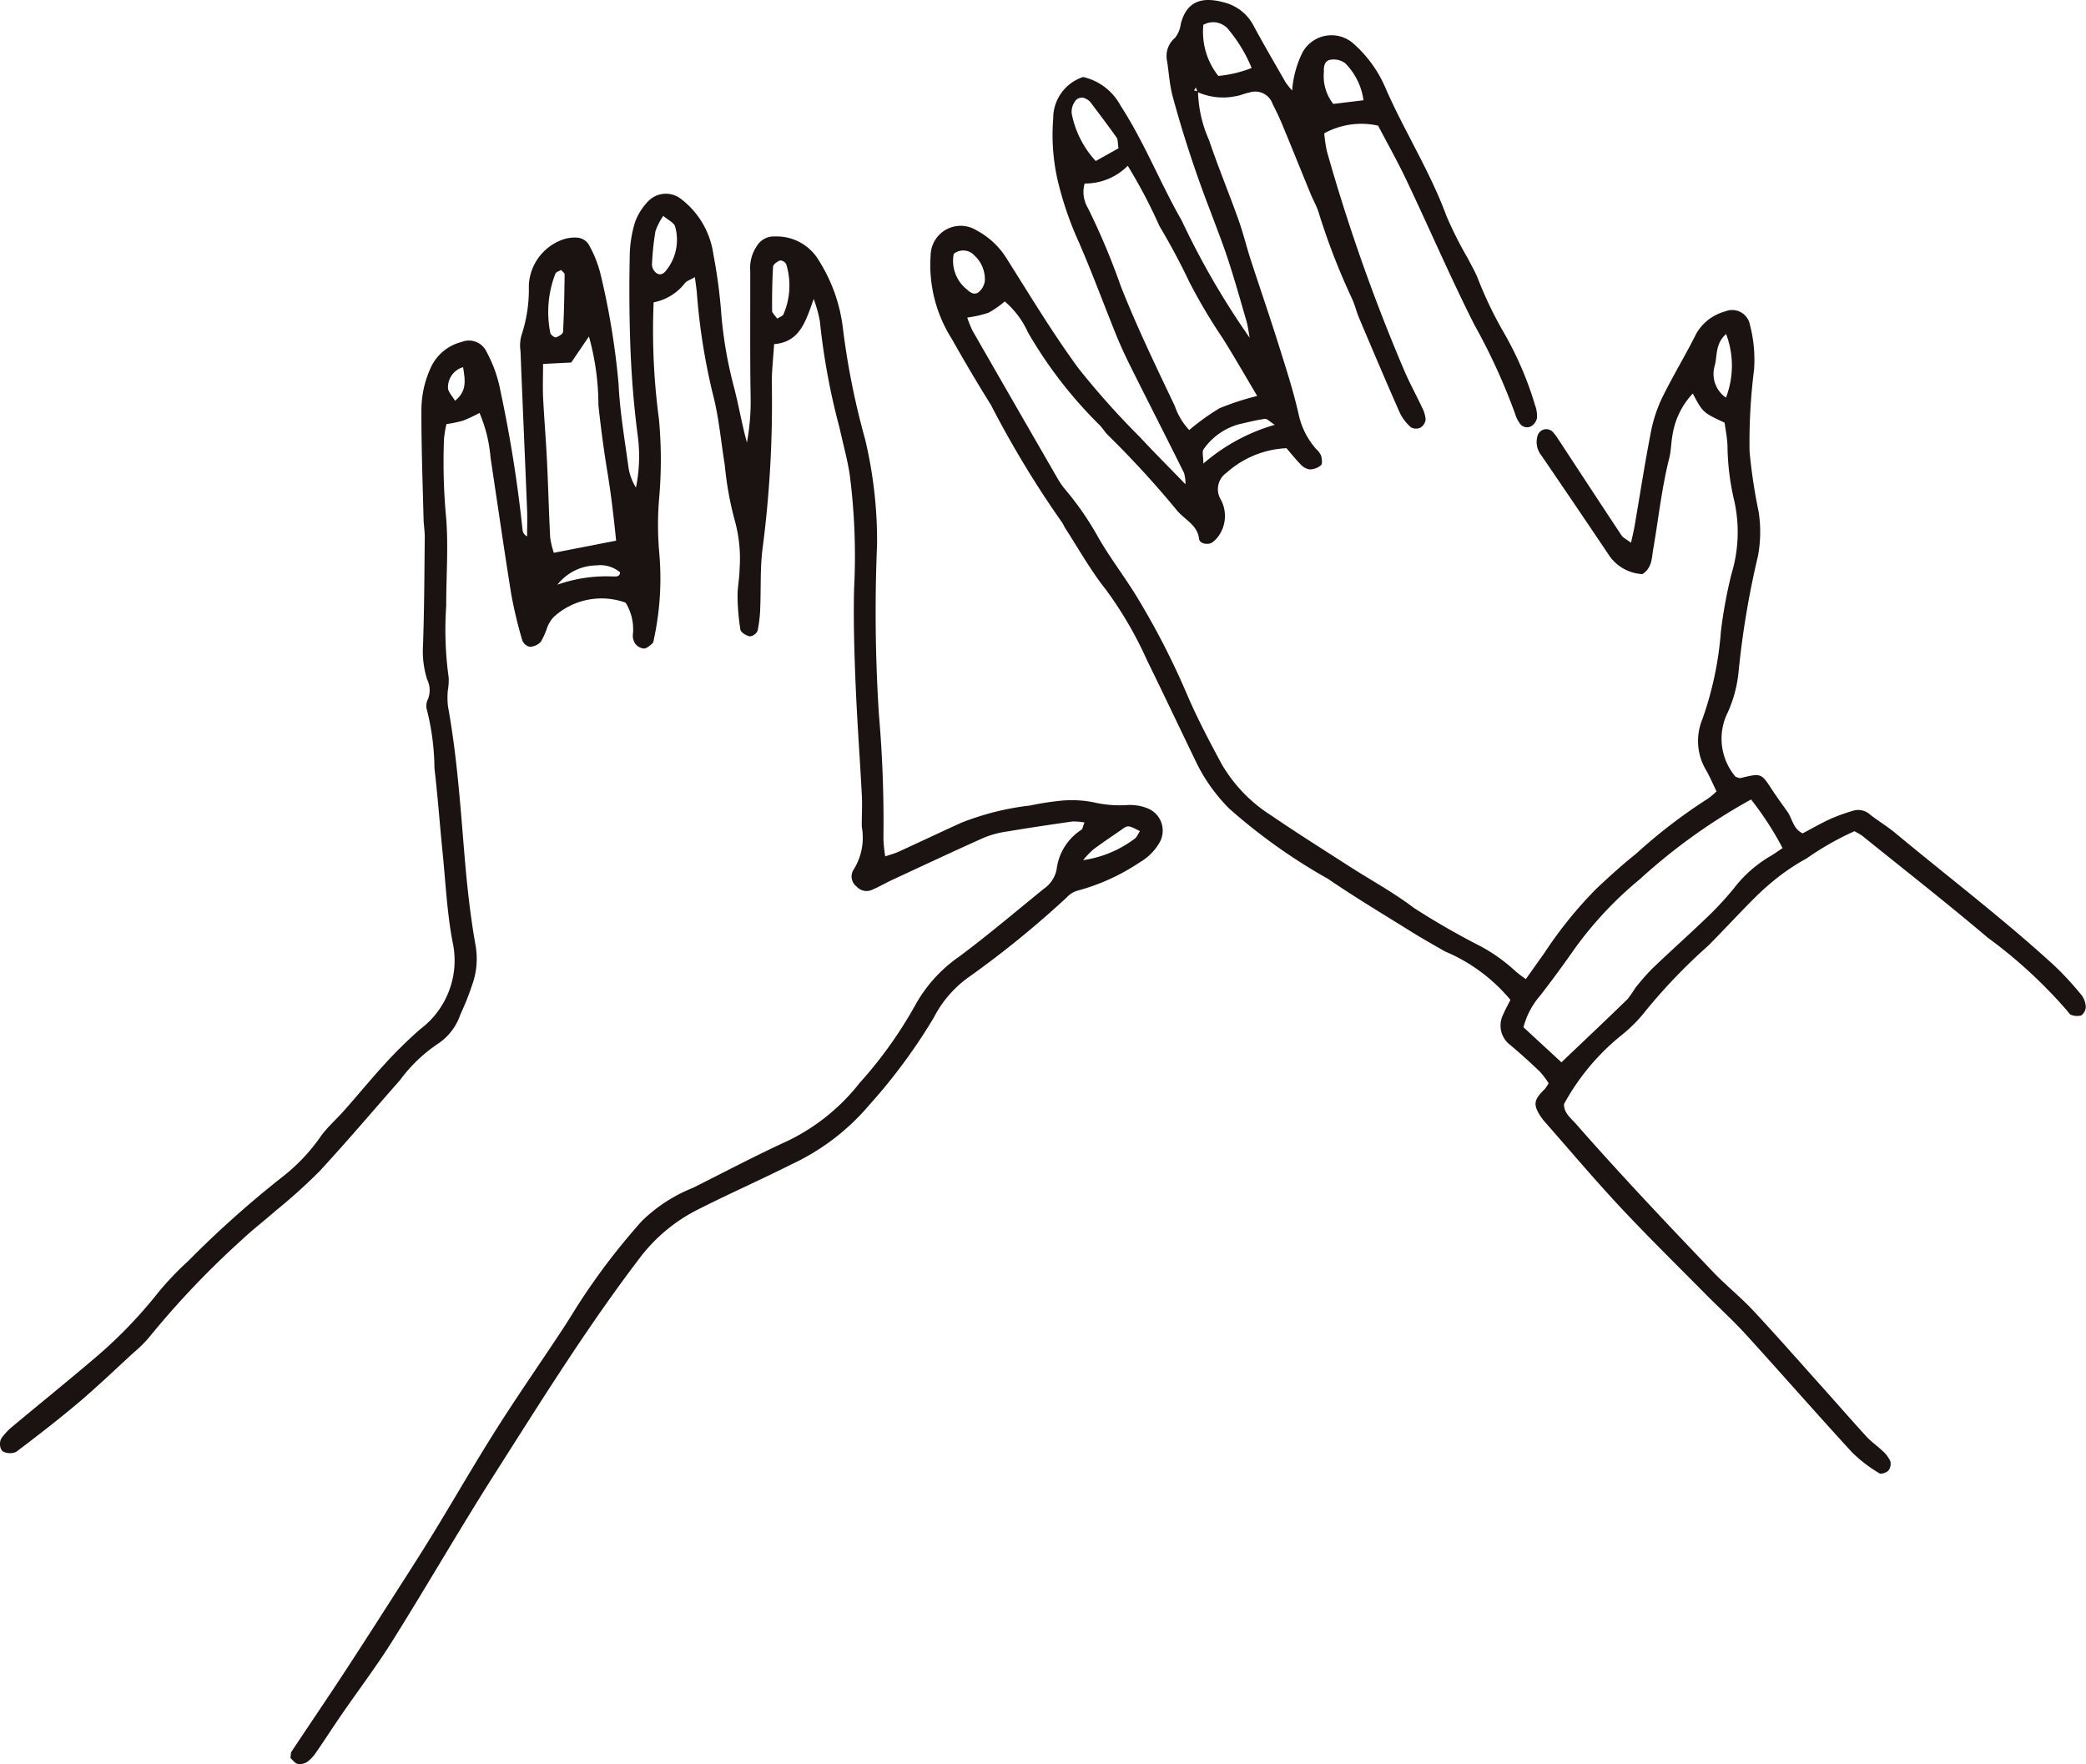
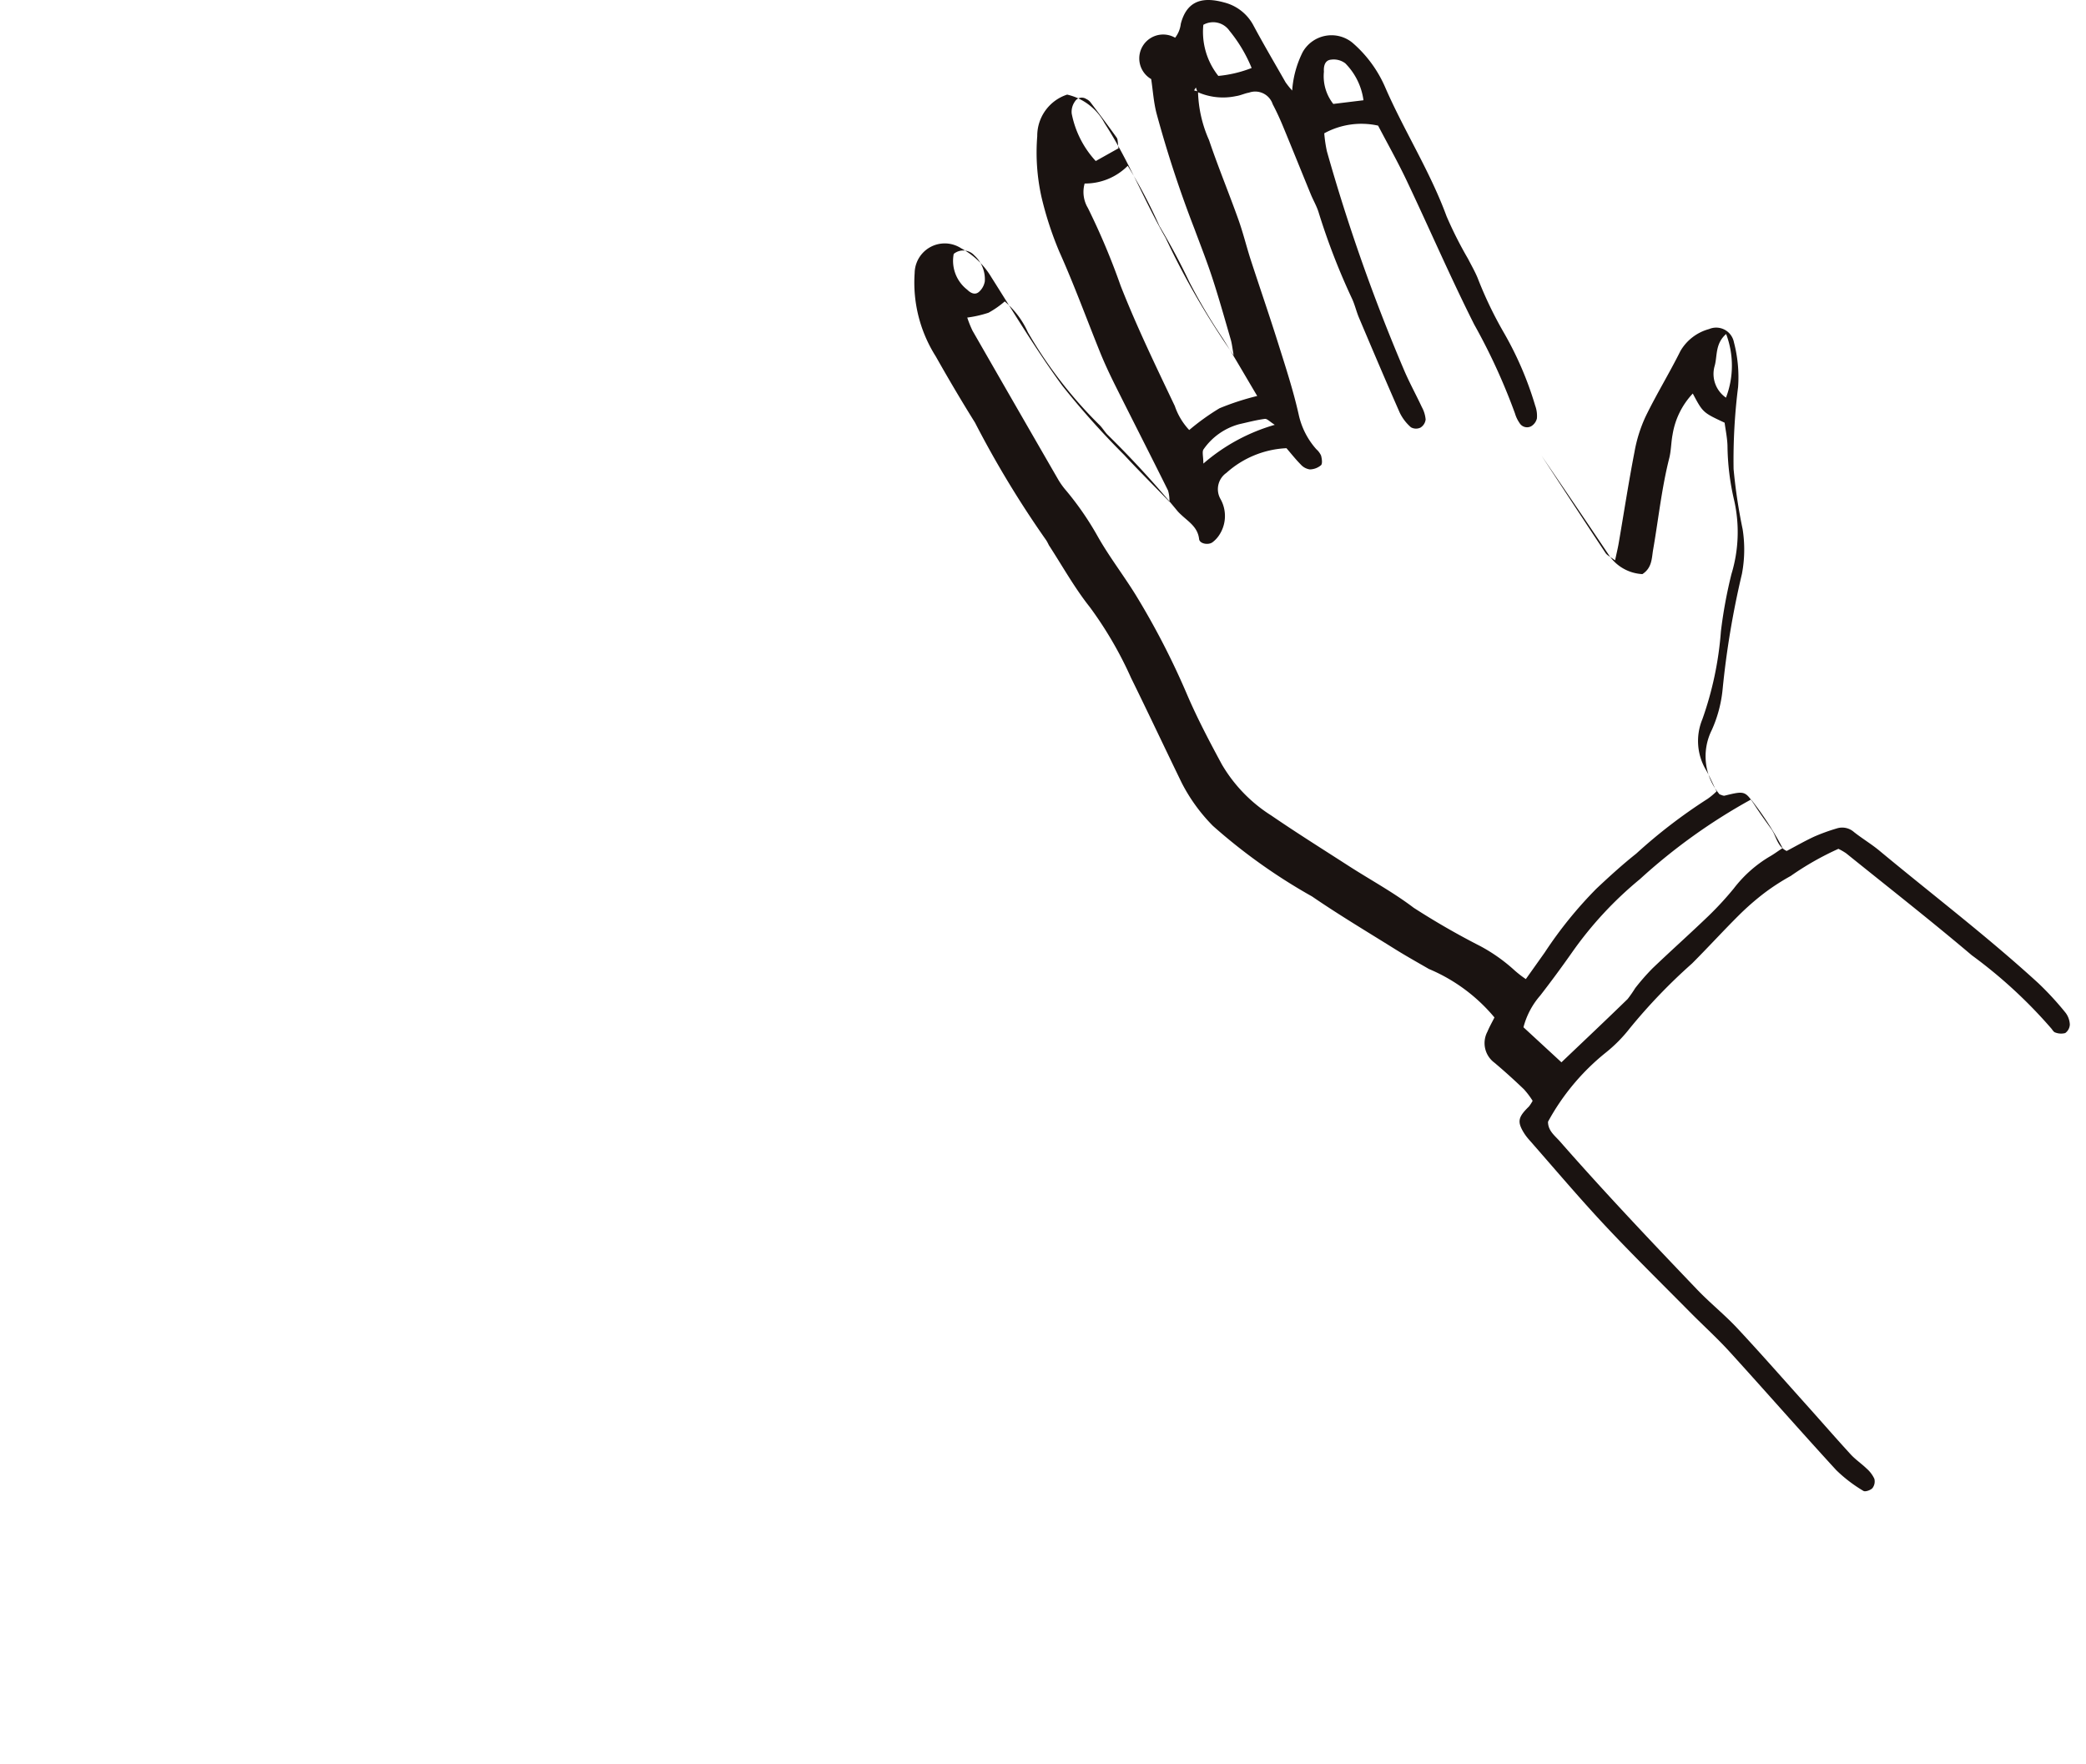
<svg xmlns="http://www.w3.org/2000/svg" id="グループ_171" data-name="グループ 171" width="92.327" height="78.08" viewBox="0 0 92.327 78.08">
  <defs>
    <clipPath id="clip-path">
      <rect id="長方形_185" data-name="長方形 185" width="92.327" height="78.08" fill="none" />
    </clipPath>
  </defs>
  <g id="グループ_170" data-name="グループ 170" clip-path="url(#clip-path)">
-     <path id="パス_664" data-name="パス 664" d="M182.513,4.049A5.59,5.59,0,0,0,183,6.2c.4,1.185.88,2.341,1.3,3.519.211.588.357,1.2.55,1.794.4,1.227.821,2.446,1.208,3.677.328,1.043.67,2.086.909,3.151a3.388,3.388,0,0,0,.784,1.543.828.828,0,0,1,.208.279c.036.137.068.354,0,.424a.783.783,0,0,1-.5.188.661.661,0,0,1-.4-.218c-.219-.219-.411-.465-.632-.721a4.27,4.27,0,0,0-2.658,1.093.878.878,0,0,0-.264,1.152,1.532,1.532,0,0,1-.1,1.666,1.265,1.265,0,0,1-.244.247c-.178.143-.574.078-.6-.134-.06-.541-.48-.775-.81-1.092a1.519,1.519,0,0,1-.163-.169,42.966,42.966,0,0,0-3.088-3.367c-.134-.142-.233-.32-.376-.45a19.364,19.364,0,0,1-3.143-4.08,3.88,3.88,0,0,0-1.023-1.361,4.178,4.178,0,0,1-.718.5,5.037,5.037,0,0,1-.941.214,4.769,4.769,0,0,0,.233.581q1.9,3.311,3.808,6.615a3.35,3.35,0,0,0,.343.47,13.258,13.258,0,0,1,1.394,2.026c.5.883,1.125,1.694,1.661,2.557a34.072,34.072,0,0,1,2.31,4.482c.449,1.04.98,2.046,1.519,3.044a6.64,6.64,0,0,0,2.189,2.263c1.13.774,2.291,1.5,3.443,2.243.954.613,1.96,1.157,2.86,1.841a33.592,33.592,0,0,0,2.945,1.695,7.466,7.466,0,0,1,1.518,1.074,4.782,4.782,0,0,0,.5.387l.835-1.176a18.261,18.261,0,0,1,2.289-2.827c.57-.535,1.149-1.064,1.761-1.549a23.441,23.441,0,0,1,3.155-2.422,3.014,3.014,0,0,0,.4-.334c-.153-.315-.288-.63-.454-.927a2.513,2.513,0,0,1-.174-2.262,14.949,14.949,0,0,0,.822-3.892,20.743,20.743,0,0,1,.466-2.535,6.373,6.373,0,0,0,.125-3.245,10.986,10.986,0,0,1-.3-2.441c-.012-.349-.085-.7-.127-1.015-.961-.449-.961-.449-1.409-1.291a3.448,3.448,0,0,0-.894,1.816c-.067.345-.062.707-.148,1.047-.337,1.333-.478,2.7-.713,4.048-.065.372-.041.8-.475,1.081a1.9,1.9,0,0,1-1.506-.877q-1.472-2.192-2.963-4.372a.949.949,0,0,1-.168-.882.4.4,0,0,1,.659-.172,2.194,2.194,0,0,1,.216.275c.945,1.438,1.886,2.88,2.837,4.313.074.112.221.175.423.328.069-.327.123-.542.16-.76.232-1.348.439-2.7.7-4.044a6.336,6.336,0,0,1,.491-1.562c.478-.984,1.053-1.92,1.541-2.9a2.1,2.1,0,0,1,1.268-.971.8.8,0,0,1,1.1.584,6.108,6.108,0,0,1,.185,1.978,25.889,25.889,0,0,0-.2,3.63,23.705,23.705,0,0,0,.4,2.663,5.783,5.783,0,0,1-.031,1.982,38.466,38.466,0,0,0-.854,5.1,5.734,5.734,0,0,1-.48,1.809,2.6,2.6,0,0,0,.346,2.848c.081.022.16.071.223.056.914-.222.91-.222,1.395.521.214.327.444.643.672.961s.246.756.678.967c.394-.208.8-.441,1.222-.637a8.432,8.432,0,0,1,.99-.359.785.785,0,0,1,.767.158c.368.291.776.533,1.136.833,2.349,1.951,4.78,3.8,7.035,5.866a13.636,13.636,0,0,1,1.191,1.294.928.928,0,0,1,.192.526.486.486,0,0,1-.205.378.716.716,0,0,1-.438-.025c-.064-.015-.117-.1-.163-.162a21.247,21.247,0,0,0-3.534-3.257c-1.82-1.542-3.7-3.012-5.557-4.51a2.68,2.68,0,0,0-.345-.2,12.931,12.931,0,0,0-2.11,1.2,9.862,9.862,0,0,0-1.181.765,11.6,11.6,0,0,0-1.14,1c-.693.691-1.353,1.414-2.045,2.107a24.824,24.824,0,0,0-2.762,2.876,6.438,6.438,0,0,1-1.074,1.083,10.121,10.121,0,0,0-2.541,3.046c-.005.4.306.62.529.875,1.963,2.238,4.011,4.4,6.066,6.549.567.594,1.216,1.111,1.777,1.711,1.069,1.145,2.1,2.323,3.147,3.489.627.7,1.242,1.408,1.877,2.1.21.229.475.406.7.623a1.383,1.383,0,0,1,.347.456.481.481,0,0,1-.085.415c-.084.092-.322.174-.4.121a6.361,6.361,0,0,1-1.2-.917c-1.589-1.731-3.137-3.5-4.719-5.239-.553-.607-1.166-1.161-1.744-1.745-1.268-1.282-2.556-2.545-3.788-3.861-1.15-1.23-2.237-2.519-3.349-3.784a2.255,2.255,0,0,1-.274-.38c-.245-.436-.19-.635.268-1.082a1.7,1.7,0,0,0,.167-.256,3.7,3.7,0,0,0-.384-.509c-.424-.406-.858-.8-1.309-1.179a1.077,1.077,0,0,1-.309-1.37c.089-.216.207-.42.312-.631a7.6,7.6,0,0,0-2.9-2.145c-.505-.292-1.016-.577-1.511-.886-1.227-.766-2.471-1.508-3.663-2.325a25.1,25.1,0,0,1-4.389-3.125,7.69,7.69,0,0,1-1.375-1.895c-.753-1.548-1.485-3.107-2.246-4.652a16.878,16.878,0,0,0-1.826-3.135c-.679-.854-1.215-1.822-1.813-2.742a2.138,2.138,0,0,0-.11-.207,44.394,44.394,0,0,1-3.158-5.215c-.6-.961-1.178-1.94-1.735-2.928a6.1,6.1,0,0,1-.936-3.69,1.331,1.331,0,0,1,2.053-1.1,3.474,3.474,0,0,1,1.339,1.279c1.025,1.62,2.017,3.268,3.148,4.812a36.053,36.053,0,0,0,2.738,3.063c.635.686,1.3,1.344,2,2.071a1.639,1.639,0,0,0-.062-.5c-.766-1.543-1.551-3.077-2.321-4.618-.245-.49-.479-.987-.685-1.494-.6-1.484-1.15-2.995-1.806-4.456a15.131,15.131,0,0,1-.794-2.438,9.085,9.085,0,0,1-.184-2.682,1.919,1.919,0,0,1,1.323-1.836,2.514,2.514,0,0,1,1.66,1.271c1.049,1.617,1.747,3.412,2.7,5.075a35.132,35.132,0,0,0,3.011,5.195c-.056-.311-.075-.507-.128-.693-.262-.9-.515-1.807-.806-2.7-.241-.741-.528-1.467-.8-2.2a51.155,51.155,0,0,1-1.683-5.126c-.126-.491-.158-1.006-.234-1.509A1.052,1.052,0,0,1,181.5,1.67a1.25,1.25,0,0,0,.251-.617c.285-1.1,1.059-1.183,1.927-.942a2.025,2.025,0,0,1,1.269.98c.46.861.956,1.7,1.441,2.552a3.705,3.705,0,0,0,.292.364,4.471,4.471,0,0,1,.468-1.706,1.464,1.464,0,0,1,2.19-.418,5.463,5.463,0,0,1,1.456,1.974c.841,1.937,1.989,3.725,2.72,5.717a17.528,17.528,0,0,0,.951,1.882c.143.279.3.552.421.84a17.323,17.323,0,0,0,1.164,2.429,15.017,15.017,0,0,1,1.385,3.224,1.317,1.317,0,0,1,.077.57.552.552,0,0,1-.257.348.387.387,0,0,1-.513-.148,1.454,1.454,0,0,1-.2-.419,26.888,26.888,0,0,0-1.806-3.94c-1.054-2.094-1.984-4.25-2.989-6.368-.4-.843-.859-1.657-1.264-2.432A3.419,3.419,0,0,0,188.1,5.9a5.9,5.9,0,0,0,.118.8,80.538,80.538,0,0,0,3.438,9.735c.233.538.517,1.054.765,1.586a1.378,1.378,0,0,1,.166.546.489.489,0,0,1-.23.359.459.459,0,0,1-.421-.015,2.035,2.035,0,0,1-.492-.641c-.617-1.4-1.211-2.8-1.807-4.208-.122-.288-.188-.6-.325-.879a29.76,29.76,0,0,1-1.473-3.821c-.086-.259-.226-.5-.331-.752-.416-1.013-.824-2.029-1.243-3.041-.135-.325-.283-.646-.447-.957a.814.814,0,0,0-1.049-.512c-.192.032-.374.125-.566.152a2.771,2.771,0,0,1-1.715-.179l-.071-.2L182.338,4l.175.048m24.473,31.338a25.6,25.6,0,0,0-4.914,3.523,16.364,16.364,0,0,0-3.019,3.263q-.674.959-1.392,1.887a3.457,3.457,0,0,0-.744,1.406l1.681,1.551c1.017-.968,1.979-1.876,2.929-2.8a5.439,5.439,0,0,0,.334-.481,9.811,9.811,0,0,1,.771-.881c.82-.784,1.668-1.54,2.486-2.327a14.343,14.343,0,0,0,1.109-1.206,5.609,5.609,0,0,1,1.568-1.4c.192-.107.369-.24.591-.386a13.95,13.95,0,0,0-1.4-2.157M185.133,17.526c-.56-.941-1.024-1.751-1.519-2.542a24.7,24.7,0,0,1-1.488-2.51c-.4-.845-.845-1.671-1.323-2.475a23.051,23.051,0,0,0-1.4-2.661,2.657,2.657,0,0,1-1.908.784,1.376,1.376,0,0,0,.144,1.084,30.759,30.759,0,0,1,1.447,3.436c.715,1.819,1.563,3.569,2.4,5.329a2.935,2.935,0,0,0,.637,1.061,10.328,10.328,0,0,1,1.341-.963,11.481,11.481,0,0,1,1.67-.544M178.994,6.564c-.04-.252-.023-.39-.082-.473-.377-.53-.77-1.05-1.163-1.569a.5.5,0,0,0-.183-.141.358.358,0,0,0-.506.117.785.785,0,0,0-.138.529,4.3,4.3,0,0,0,1.064,2.1l1.008-.565M182.748,1.1a3.134,3.134,0,0,0,.664,2.26,5.421,5.421,0,0,0,1.474-.351,6.446,6.446,0,0,0-.982-1.648.879.879,0,0,0-1.157-.262m7.09,3.345a2.864,2.864,0,0,0-.807-1.642.849.849,0,0,0-.626-.162c-.281.025-.336.293-.319.532A1.982,1.982,0,0,0,188.5,4.6l1.337-.163m-18.137,6.8a1.618,1.618,0,0,0,.6,1.587c.154.152.343.24.51.1a.8.8,0,0,0,.266-.472,1.427,1.427,0,0,0-.464-1.149.662.662,0,0,0-.912-.065m11.049,9.28a8.335,8.335,0,0,1,3.161-1.716c-.217-.136-.339-.276-.44-.263-.38.05-.754.15-1.13.234a2.815,2.815,0,0,0-1.579,1.109c-.08.1-.012.322-.012.637M205.88,17.6a3.962,3.962,0,0,0,.007-2.817c-.5.437-.381.989-.512,1.426a1.277,1.277,0,0,0,.505,1.391" transform="translate(-129.488 0)" fill="#1a1311" />
-     <path id="パス_665" data-name="パス 665" d="M48,63.378a2.682,2.682,0,0,0-.537-.044c-.963.138-1.926.281-2.886.442a4.241,4.241,0,0,0-1.017.27c-1.358.605-2.7,1.237-4.052,1.864-.318.147-.621.33-.945.461a.584.584,0,0,1-.647-.156.557.557,0,0,1-.138-.745,2.669,2.669,0,0,0,.366-1.9c-.007-.47.027-.942,0-1.411-.085-1.642-.209-3.283-.276-4.926-.057-1.4-.1-2.813-.065-4.217a28.259,28.259,0,0,0-.193-5.029c-.107-.7-.3-1.378-.449-2.065a30.079,30.079,0,0,1-.873-4.73,5.793,5.793,0,0,0-.274-.985c-.361,1.023-.623,1.907-1.752,2-.038.634-.111,1.219-.1,1.8a49.724,49.724,0,0,1-.413,7.265c-.107.85-.066,1.718-.1,2.577a5.979,5.979,0,0,1-.116,1.039.433.433,0,0,1-.342.253c-.16-.03-.4-.173-.421-.3a9.837,9.837,0,0,1-.125-1.509c0-.39.087-.78.089-1.171a6.3,6.3,0,0,0-.223-2.186,14.539,14.539,0,0,1-.432-2.421c-.171-1.042-.258-2.106-.525-3.123a28.02,28.02,0,0,1-.713-4.518c-.017-.184-.046-.367-.084-.673-.216.127-.368.169-.443.268a2.3,2.3,0,0,1-1.384.849,29.5,29.5,0,0,0,.234,5.158,19.43,19.43,0,0,1,.009,3.521,13.966,13.966,0,0,0,.01,2.458,12.736,12.736,0,0,1-.235,3.742c-.014.076-.024.174-.074.217-.113.1-.249.223-.378.225a.539.539,0,0,1-.381-.215.637.637,0,0,1-.1-.443,2.228,2.228,0,0,0-.325-1.371,3.134,3.134,0,0,0-3.157.61,1.373,1.373,0,0,0-.309.479,3.556,3.556,0,0,1-.284.64.707.707,0,0,1-.491.224.464.464,0,0,1-.332-.284,19.537,19.537,0,0,1-.489-2.044c-.324-2.007-.609-4.021-.915-6.031a6.36,6.36,0,0,0-.489-1.991,7.18,7.18,0,0,1-.724.34,5.873,5.873,0,0,1-.739.153,4.763,4.763,0,0,0-.11.667,26.479,26.479,0,0,0,.077,3.28c.134,1.357.019,2.737.021,4.107a15.324,15.324,0,0,0,.109,3.159,2.606,2.606,0,0,1-.037.577,3.353,3.353,0,0,0,.006.7c.393,2.16.545,4.345.726,6.529.113,1.365.259,2.732.5,4.079A3.407,3.407,0,0,1,20.9,70.56a11.678,11.678,0,0,1-.521,1.307,2.521,2.521,0,0,1-.973,1.289,6.7,6.7,0,0,0-1.692,1.613c-1.19,1.353-2.355,2.728-3.578,4.051a24.913,24.913,0,0,1-1.917,1.727c-.5.439-1.031.845-1.514,1.3a38.95,38.95,0,0,0-4.122,4.337,5.632,5.632,0,0,1-.67.658c-.807.741-1.6,1.5-2.434,2.208-.9.759-1.828,1.477-2.765,2.185a.684.684,0,0,1-.542,0c-.184-.067-.232-.438-.091-.63a2.9,2.9,0,0,1,.478-.5c1.2-1,2.42-1.988,3.611-3A20.272,20.272,0,0,0,6.954,84.24a13.329,13.329,0,0,1,1.371-1.448,45.264,45.264,0,0,1,4.11-3.679,8.222,8.222,0,0,0,1.778-1.866c.3-.409.689-.746,1.025-1.128.622-.7,1.219-1.433,1.856-2.123a19.681,19.681,0,0,1,1.511-1.475,3.8,3.8,0,0,0,1.429-3.845c-.25-1.3-.31-2.64-.444-3.964-.125-1.246-.216-2.5-.361-3.74a10.953,10.953,0,0,0-.328-2.557.639.639,0,0,1,.025-.46,1.062,1.062,0,0,0-.018-.9,4.134,4.134,0,0,1-.186-1.5c.057-1.6.062-3.209.078-4.814,0-.273-.047-.546-.054-.82-.039-1.605-.1-3.21-.094-4.816a4.5,4.5,0,0,1,.4-1.826,2.04,2.04,0,0,1,1.379-1.167.857.857,0,0,1,1.1.426,5.97,5.97,0,0,1,.624,1.764,58.646,58.646,0,0,1,.975,6.145.359.359,0,0,0,.2.268c0-.385.013-.77,0-1.155-.094-2.347-.2-4.694-.292-7.042a1.688,1.688,0,0,1,.042-.7,6.438,6.438,0,0,0,.326-2.2,2.259,2.259,0,0,1,1.4-2,1.6,1.6,0,0,1,.789-.12.662.662,0,0,1,.462.3,5.184,5.184,0,0,1,.52,1.3,33.134,33.134,0,0,1,.8,4.862c.06,1.25.276,2.494.445,3.737a2.385,2.385,0,0,0,.326.86,6.936,6.936,0,0,0,.082-2.272c-.185-1.4-.292-2.8-.338-4.207-.041-1.253-.045-2.508-.02-3.761a5.342,5.342,0,0,1,.232-1.5,2.6,2.6,0,0,1,.624-.972,1.085,1.085,0,0,1,1.4-.074,3.726,3.726,0,0,1,1.448,2.473,23.247,23.247,0,0,1,.353,2.677,18.539,18.539,0,0,0,.538,3.118c.221.83.361,1.681.592,2.523a10.051,10.051,0,0,0,.165-1.962c-.033-1.878-.014-3.757-.018-5.635a1.723,1.723,0,0,1,.3-1.112.871.871,0,0,1,.79-.411,2.168,2.168,0,0,1,1.955,1.076,7.172,7.172,0,0,1,1.052,2.957,33.724,33.724,0,0,0,.989,4.95,19.369,19.369,0,0,1,.527,4.655,70.988,70.988,0,0,0,.082,7.519A54.9,54.9,0,0,1,39.1,64.12a7.049,7.049,0,0,0,.08.759c.242-.083.424-.13.592-.207.925-.423,1.845-.858,2.77-1.281a12.074,12.074,0,0,1,3.062-.766,12.682,12.682,0,0,1,1.383-.214,4.934,4.934,0,0,1,1.4.071,5.18,5.18,0,0,0,1.507.124,2.1,2.1,0,0,1,.909.15,1.063,1.063,0,0,1,.479,1.575,2.35,2.35,0,0,1-.831.806,9.228,9.228,0,0,1-2.757,1.257,1.027,1.027,0,0,0-.48.3,43.285,43.285,0,0,1-4.372,3.553,5,5,0,0,0-1.516,1.774,24.945,24.945,0,0,1-2.854,3.863A10.084,10.084,0,0,1,35.047,78.5c-1.362.685-2.759,1.3-4.12,1.989a7.376,7.376,0,0,0-2.594,2.14c-2.331,3.054-4.356,6.311-6.415,9.543-1.556,2.443-3,4.955-4.538,7.41-.706,1.128-1.513,2.192-2.268,3.289-.378.548-.737,1.109-1.116,1.656a1.632,1.632,0,0,1-.392.422.6.6,0,0,1-.43.094c-.129-.032-.229-.182-.319-.26.019-.131.007-.221.044-.278.8-1.207,1.616-2.4,2.409-3.616.9-1.375,1.783-2.761,2.669-4.144.443-.693.884-1.387,1.311-2.089.894-1.47,1.754-2.962,2.674-4.416.9-1.422,1.861-2.806,2.791-4.209.238-.358.47-.721.694-1.088a29.388,29.388,0,0,1,2.97-3.935,6.894,6.894,0,0,1,2.253-1.46c1.4-.7,2.783-1.433,4.2-2.081a9.026,9.026,0,0,0,3.176-2.56A18.781,18.781,0,0,0,40.5,71.479a6.369,6.369,0,0,1,1.952-2.164c1.287-.957,2.509-2,3.756-3.009a1.352,1.352,0,0,0,.561-.865A2.425,2.425,0,0,1,47.865,63.7c.051-.034.058-.132.136-.326M24.036,43.086c0,.529-.019,1,0,1.461.047.937.127,1.873.173,2.811.056,1.134.082,2.269.142,3.4a3.522,3.522,0,0,0,.162.684l2.757-.537c-.1-.973-.21-1.971-.375-2.968s-.3-2.014-.409-3.025a11.294,11.294,0,0,0-.42-3.044l-.782,1.151-1.252.065m5.324-6.551a2.8,2.8,0,0,0-.345.673,11.838,11.838,0,0,0-.155,1.5.494.494,0,0,0,.212.365c.209.129.365-.042.473-.2A2.152,2.152,0,0,0,29.88,37c-.048-.171-.306-.282-.52-.466m-4.52,2.389c-.085.052-.224.086-.258.165a4.7,4.7,0,0,0-.226,2.619c.013.082.184.215.246.2.124-.036.315-.153.319-.246.045-.847.058-1.7.07-2.545,0-.052-.082-.106-.152-.19M34.4,41.078c.146-.093.239-.118.27-.177a3.207,3.207,0,0,0,.127-2.237.322.322,0,0,0-.273-.161c-.124.046-.3.173-.307.276-.041.652-.047,1.306-.044,1.959,0,.089.114.177.226.34M47.94,65.045a4.971,4.971,0,0,0,2.263-.936c.11-.063.165-.224.25-.347-.491-.258-.537-.261-.748-.112-.437.307-.886.6-1.314.921a3.812,3.812,0,0,0-.451.474M24.672,52.853a6.529,6.529,0,0,1,2.433-.364c.124-.007.319.047.341-.181A1.363,1.363,0,0,0,26.393,52a2.227,2.227,0,0,0-1.721.853m-4.533-8.139c.551-.444.442-.936.357-1.488a.926.926,0,0,0-.668.9c-.012.178.188.37.311.588" transform="translate(0 -26.976)" fill="#1a1311" />
+     <path id="パス_664" data-name="パス 664" d="M182.513,4.049A5.59,5.59,0,0,0,183,6.2c.4,1.185.88,2.341,1.3,3.519.211.588.357,1.2.55,1.794.4,1.227.821,2.446,1.208,3.677.328,1.043.67,2.086.909,3.151a3.388,3.388,0,0,0,.784,1.543.828.828,0,0,1,.208.279c.036.137.068.354,0,.424a.783.783,0,0,1-.5.188.661.661,0,0,1-.4-.218c-.219-.219-.411-.465-.632-.721a4.27,4.27,0,0,0-2.658,1.093.878.878,0,0,0-.264,1.152,1.532,1.532,0,0,1-.1,1.666,1.265,1.265,0,0,1-.244.247c-.178.143-.574.078-.6-.134-.06-.541-.48-.775-.81-1.092a1.519,1.519,0,0,1-.163-.169,42.966,42.966,0,0,0-3.088-3.367c-.134-.142-.233-.32-.376-.45a19.364,19.364,0,0,1-3.143-4.08,3.88,3.88,0,0,0-1.023-1.361,4.178,4.178,0,0,1-.718.5,5.037,5.037,0,0,1-.941.214,4.769,4.769,0,0,0,.233.581q1.9,3.311,3.808,6.615a3.35,3.35,0,0,0,.343.47,13.258,13.258,0,0,1,1.394,2.026c.5.883,1.125,1.694,1.661,2.557a34.072,34.072,0,0,1,2.31,4.482c.449,1.04.98,2.046,1.519,3.044a6.64,6.64,0,0,0,2.189,2.263c1.13.774,2.291,1.5,3.443,2.243.954.613,1.96,1.157,2.86,1.841a33.592,33.592,0,0,0,2.945,1.695,7.466,7.466,0,0,1,1.518,1.074,4.782,4.782,0,0,0,.5.387l.835-1.176a18.261,18.261,0,0,1,2.289-2.827c.57-.535,1.149-1.064,1.761-1.549a23.441,23.441,0,0,1,3.155-2.422,3.014,3.014,0,0,0,.4-.334c-.153-.315-.288-.63-.454-.927a2.513,2.513,0,0,1-.174-2.262,14.949,14.949,0,0,0,.822-3.892,20.743,20.743,0,0,1,.466-2.535,6.373,6.373,0,0,0,.125-3.245,10.986,10.986,0,0,1-.3-2.441c-.012-.349-.085-.7-.127-1.015-.961-.449-.961-.449-1.409-1.291a3.448,3.448,0,0,0-.894,1.816c-.067.345-.062.707-.148,1.047-.337,1.333-.478,2.7-.713,4.048-.065.372-.041.8-.475,1.081a1.9,1.9,0,0,1-1.506-.877q-1.472-2.192-2.963-4.372c.945,1.438,1.886,2.88,2.837,4.313.074.112.221.175.423.328.069-.327.123-.542.16-.76.232-1.348.439-2.7.7-4.044a6.336,6.336,0,0,1,.491-1.562c.478-.984,1.053-1.92,1.541-2.9a2.1,2.1,0,0,1,1.268-.971.8.8,0,0,1,1.1.584,6.108,6.108,0,0,1,.185,1.978,25.889,25.889,0,0,0-.2,3.63,23.705,23.705,0,0,0,.4,2.663,5.783,5.783,0,0,1-.031,1.982,38.466,38.466,0,0,0-.854,5.1,5.734,5.734,0,0,1-.48,1.809,2.6,2.6,0,0,0,.346,2.848c.081.022.16.071.223.056.914-.222.91-.222,1.395.521.214.327.444.643.672.961s.246.756.678.967c.394-.208.8-.441,1.222-.637a8.432,8.432,0,0,1,.99-.359.785.785,0,0,1,.767.158c.368.291.776.533,1.136.833,2.349,1.951,4.78,3.8,7.035,5.866a13.636,13.636,0,0,1,1.191,1.294.928.928,0,0,1,.192.526.486.486,0,0,1-.205.378.716.716,0,0,1-.438-.025c-.064-.015-.117-.1-.163-.162a21.247,21.247,0,0,0-3.534-3.257c-1.82-1.542-3.7-3.012-5.557-4.51a2.68,2.68,0,0,0-.345-.2,12.931,12.931,0,0,0-2.11,1.2,9.862,9.862,0,0,0-1.181.765,11.6,11.6,0,0,0-1.14,1c-.693.691-1.353,1.414-2.045,2.107a24.824,24.824,0,0,0-2.762,2.876,6.438,6.438,0,0,1-1.074,1.083,10.121,10.121,0,0,0-2.541,3.046c-.005.4.306.62.529.875,1.963,2.238,4.011,4.4,6.066,6.549.567.594,1.216,1.111,1.777,1.711,1.069,1.145,2.1,2.323,3.147,3.489.627.7,1.242,1.408,1.877,2.1.21.229.475.406.7.623a1.383,1.383,0,0,1,.347.456.481.481,0,0,1-.085.415c-.084.092-.322.174-.4.121a6.361,6.361,0,0,1-1.2-.917c-1.589-1.731-3.137-3.5-4.719-5.239-.553-.607-1.166-1.161-1.744-1.745-1.268-1.282-2.556-2.545-3.788-3.861-1.15-1.23-2.237-2.519-3.349-3.784a2.255,2.255,0,0,1-.274-.38c-.245-.436-.19-.635.268-1.082a1.7,1.7,0,0,0,.167-.256,3.7,3.7,0,0,0-.384-.509c-.424-.406-.858-.8-1.309-1.179a1.077,1.077,0,0,1-.309-1.37c.089-.216.207-.42.312-.631a7.6,7.6,0,0,0-2.9-2.145c-.505-.292-1.016-.577-1.511-.886-1.227-.766-2.471-1.508-3.663-2.325a25.1,25.1,0,0,1-4.389-3.125,7.69,7.69,0,0,1-1.375-1.895c-.753-1.548-1.485-3.107-2.246-4.652a16.878,16.878,0,0,0-1.826-3.135c-.679-.854-1.215-1.822-1.813-2.742a2.138,2.138,0,0,0-.11-.207,44.394,44.394,0,0,1-3.158-5.215c-.6-.961-1.178-1.94-1.735-2.928a6.1,6.1,0,0,1-.936-3.69,1.331,1.331,0,0,1,2.053-1.1,3.474,3.474,0,0,1,1.339,1.279c1.025,1.62,2.017,3.268,3.148,4.812a36.053,36.053,0,0,0,2.738,3.063c.635.686,1.3,1.344,2,2.071a1.639,1.639,0,0,0-.062-.5c-.766-1.543-1.551-3.077-2.321-4.618-.245-.49-.479-.987-.685-1.494-.6-1.484-1.15-2.995-1.806-4.456a15.131,15.131,0,0,1-.794-2.438,9.085,9.085,0,0,1-.184-2.682,1.919,1.919,0,0,1,1.323-1.836,2.514,2.514,0,0,1,1.66,1.271c1.049,1.617,1.747,3.412,2.7,5.075a35.132,35.132,0,0,0,3.011,5.195c-.056-.311-.075-.507-.128-.693-.262-.9-.515-1.807-.806-2.7-.241-.741-.528-1.467-.8-2.2a51.155,51.155,0,0,1-1.683-5.126c-.126-.491-.158-1.006-.234-1.509A1.052,1.052,0,0,1,181.5,1.67a1.25,1.25,0,0,0,.251-.617c.285-1.1,1.059-1.183,1.927-.942a2.025,2.025,0,0,1,1.269.98c.46.861.956,1.7,1.441,2.552a3.705,3.705,0,0,0,.292.364,4.471,4.471,0,0,1,.468-1.706,1.464,1.464,0,0,1,2.19-.418,5.463,5.463,0,0,1,1.456,1.974c.841,1.937,1.989,3.725,2.72,5.717a17.528,17.528,0,0,0,.951,1.882c.143.279.3.552.421.84a17.323,17.323,0,0,0,1.164,2.429,15.017,15.017,0,0,1,1.385,3.224,1.317,1.317,0,0,1,.077.57.552.552,0,0,1-.257.348.387.387,0,0,1-.513-.148,1.454,1.454,0,0,1-.2-.419,26.888,26.888,0,0,0-1.806-3.94c-1.054-2.094-1.984-4.25-2.989-6.368-.4-.843-.859-1.657-1.264-2.432A3.419,3.419,0,0,0,188.1,5.9a5.9,5.9,0,0,0,.118.8,80.538,80.538,0,0,0,3.438,9.735c.233.538.517,1.054.765,1.586a1.378,1.378,0,0,1,.166.546.489.489,0,0,1-.23.359.459.459,0,0,1-.421-.015,2.035,2.035,0,0,1-.492-.641c-.617-1.4-1.211-2.8-1.807-4.208-.122-.288-.188-.6-.325-.879a29.76,29.76,0,0,1-1.473-3.821c-.086-.259-.226-.5-.331-.752-.416-1.013-.824-2.029-1.243-3.041-.135-.325-.283-.646-.447-.957a.814.814,0,0,0-1.049-.512c-.192.032-.374.125-.566.152a2.771,2.771,0,0,1-1.715-.179l-.071-.2L182.338,4l.175.048m24.473,31.338a25.6,25.6,0,0,0-4.914,3.523,16.364,16.364,0,0,0-3.019,3.263q-.674.959-1.392,1.887a3.457,3.457,0,0,0-.744,1.406l1.681,1.551c1.017-.968,1.979-1.876,2.929-2.8a5.439,5.439,0,0,0,.334-.481,9.811,9.811,0,0,1,.771-.881c.82-.784,1.668-1.54,2.486-2.327a14.343,14.343,0,0,0,1.109-1.206,5.609,5.609,0,0,1,1.568-1.4c.192-.107.369-.24.591-.386a13.95,13.95,0,0,0-1.4-2.157M185.133,17.526c-.56-.941-1.024-1.751-1.519-2.542a24.7,24.7,0,0,1-1.488-2.51c-.4-.845-.845-1.671-1.323-2.475a23.051,23.051,0,0,0-1.4-2.661,2.657,2.657,0,0,1-1.908.784,1.376,1.376,0,0,0,.144,1.084,30.759,30.759,0,0,1,1.447,3.436c.715,1.819,1.563,3.569,2.4,5.329a2.935,2.935,0,0,0,.637,1.061,10.328,10.328,0,0,1,1.341-.963,11.481,11.481,0,0,1,1.67-.544M178.994,6.564c-.04-.252-.023-.39-.082-.473-.377-.53-.77-1.05-1.163-1.569a.5.5,0,0,0-.183-.141.358.358,0,0,0-.506.117.785.785,0,0,0-.138.529,4.3,4.3,0,0,0,1.064,2.1l1.008-.565M182.748,1.1a3.134,3.134,0,0,0,.664,2.26,5.421,5.421,0,0,0,1.474-.351,6.446,6.446,0,0,0-.982-1.648.879.879,0,0,0-1.157-.262m7.09,3.345a2.864,2.864,0,0,0-.807-1.642.849.849,0,0,0-.626-.162c-.281.025-.336.293-.319.532A1.982,1.982,0,0,0,188.5,4.6l1.337-.163m-18.137,6.8a1.618,1.618,0,0,0,.6,1.587c.154.152.343.24.51.1a.8.8,0,0,0,.266-.472,1.427,1.427,0,0,0-.464-1.149.662.662,0,0,0-.912-.065m11.049,9.28a8.335,8.335,0,0,1,3.161-1.716c-.217-.136-.339-.276-.44-.263-.38.05-.754.15-1.13.234a2.815,2.815,0,0,0-1.579,1.109c-.08.1-.012.322-.012.637M205.88,17.6a3.962,3.962,0,0,0,.007-2.817c-.5.437-.381.989-.512,1.426a1.277,1.277,0,0,0,.505,1.391" transform="translate(-129.488 0)" fill="#1a1311" />
  </g>
</svg>